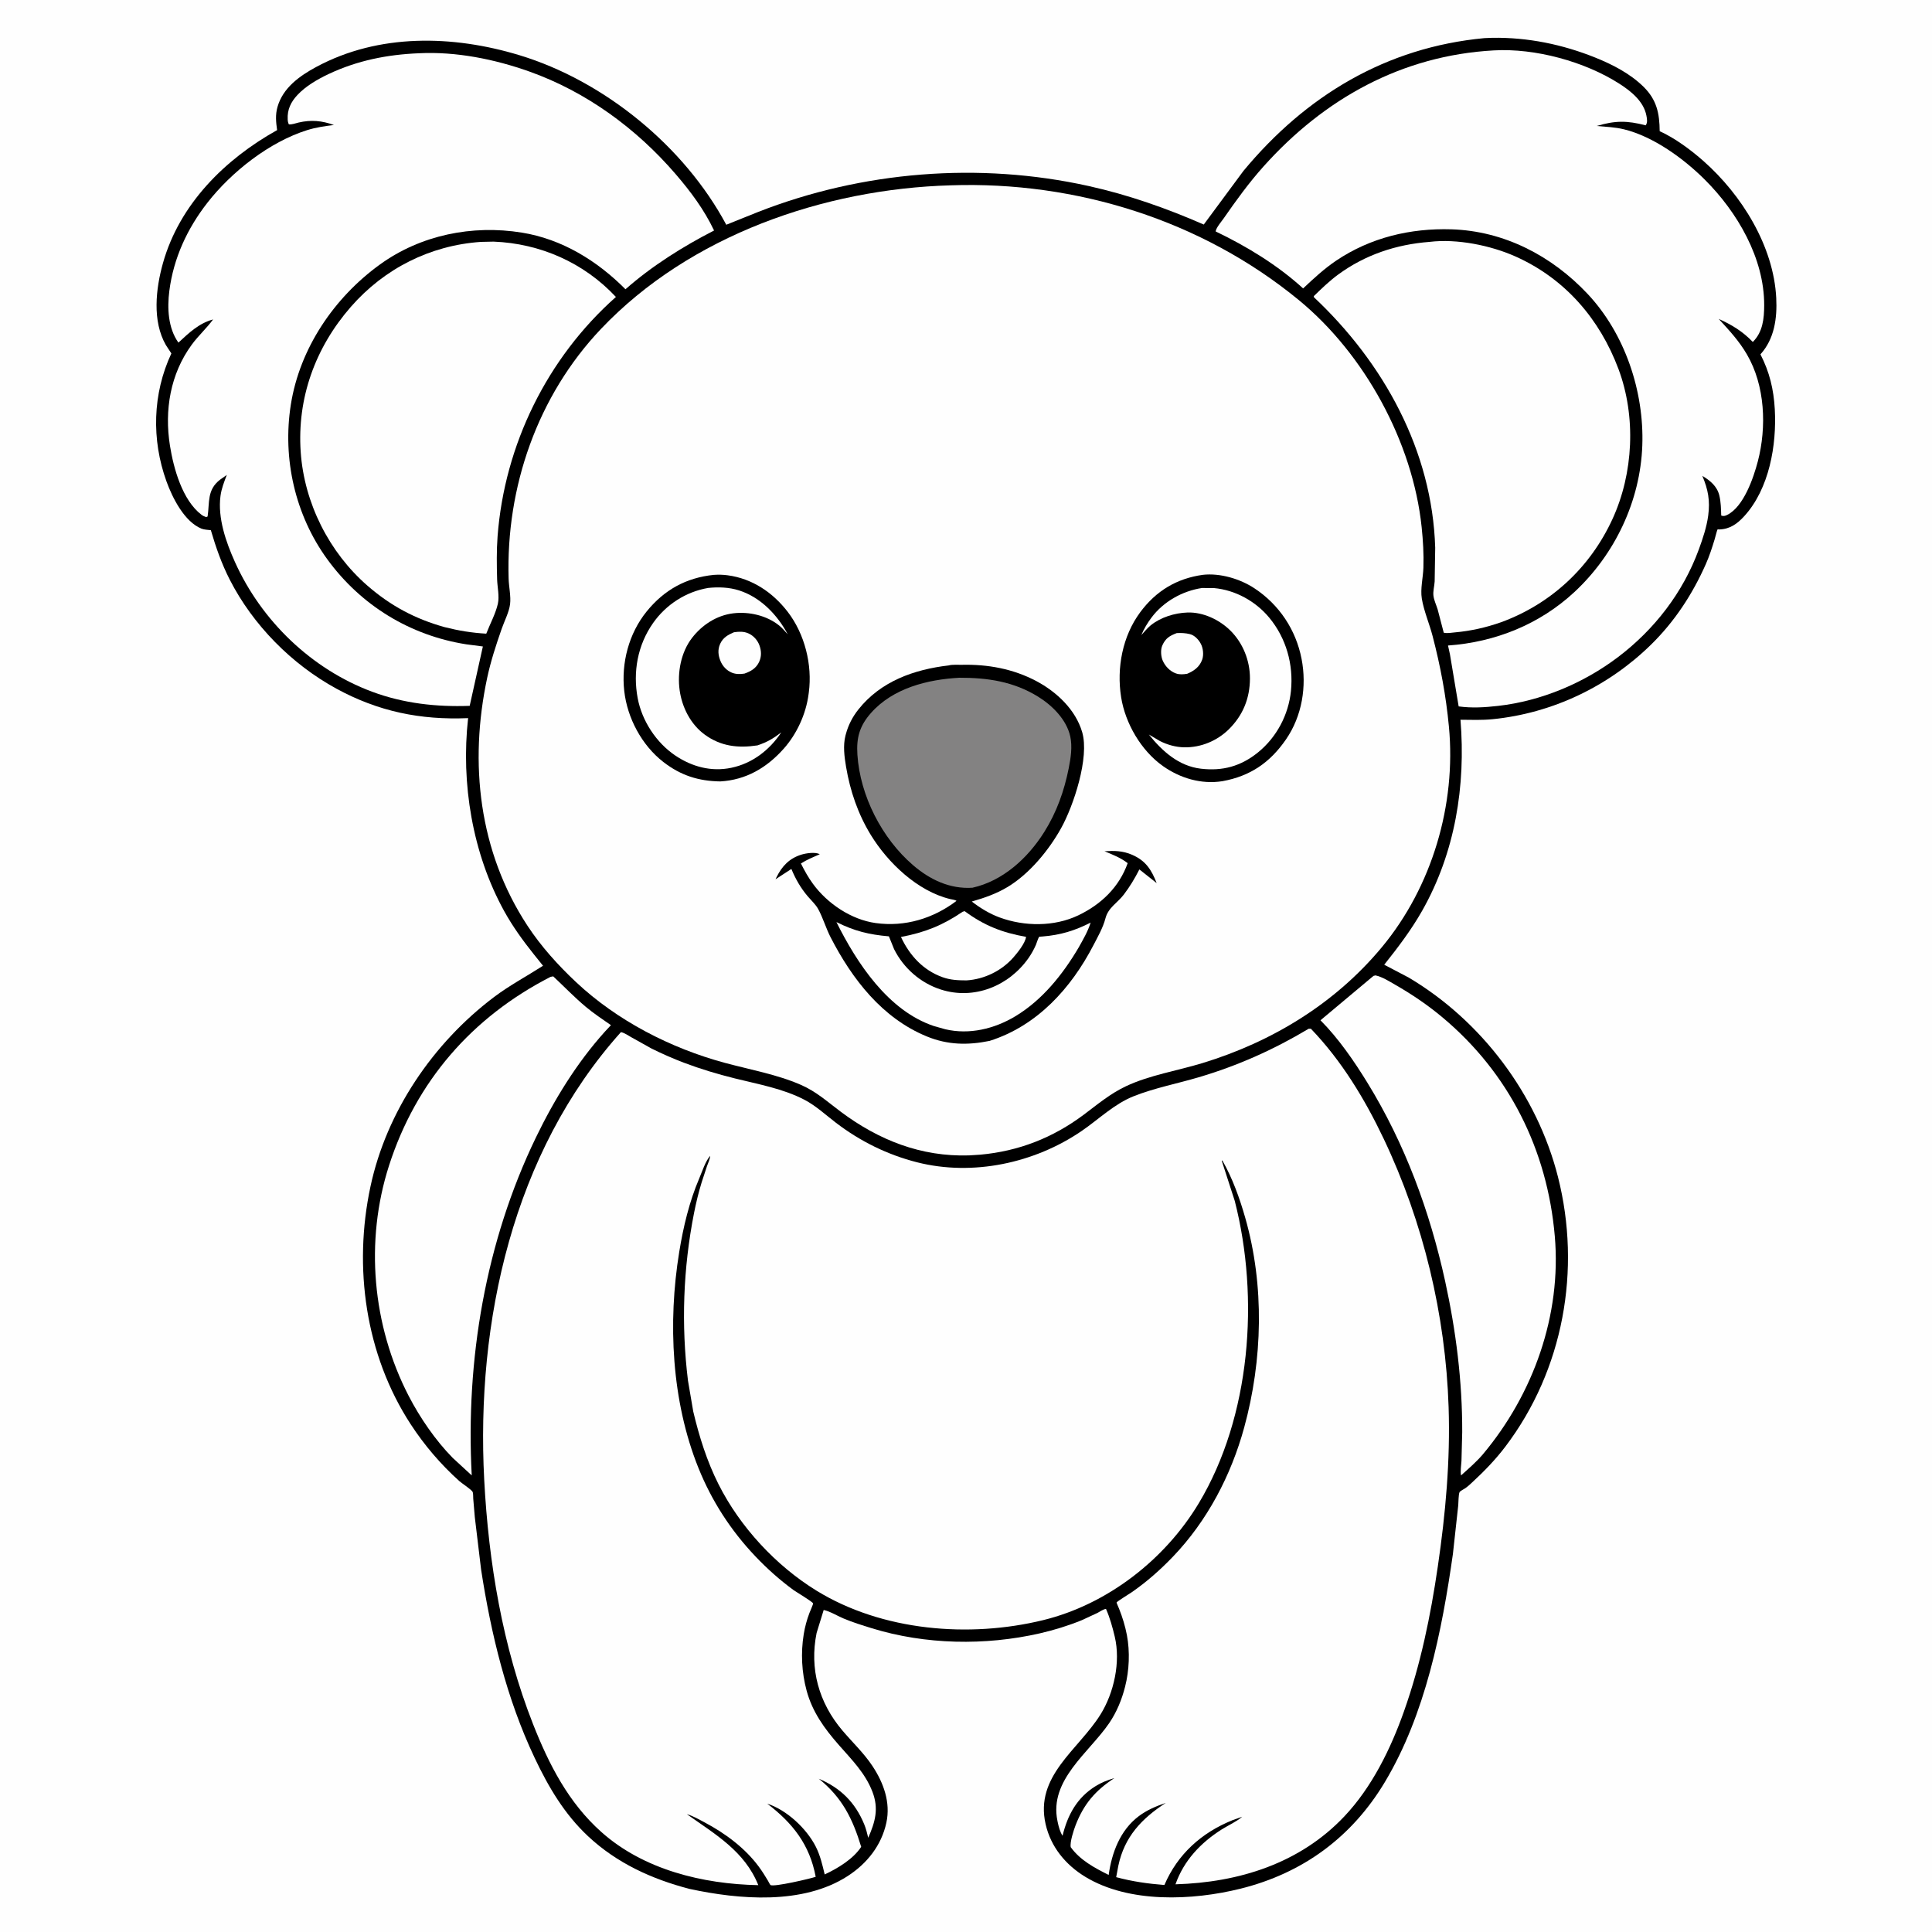
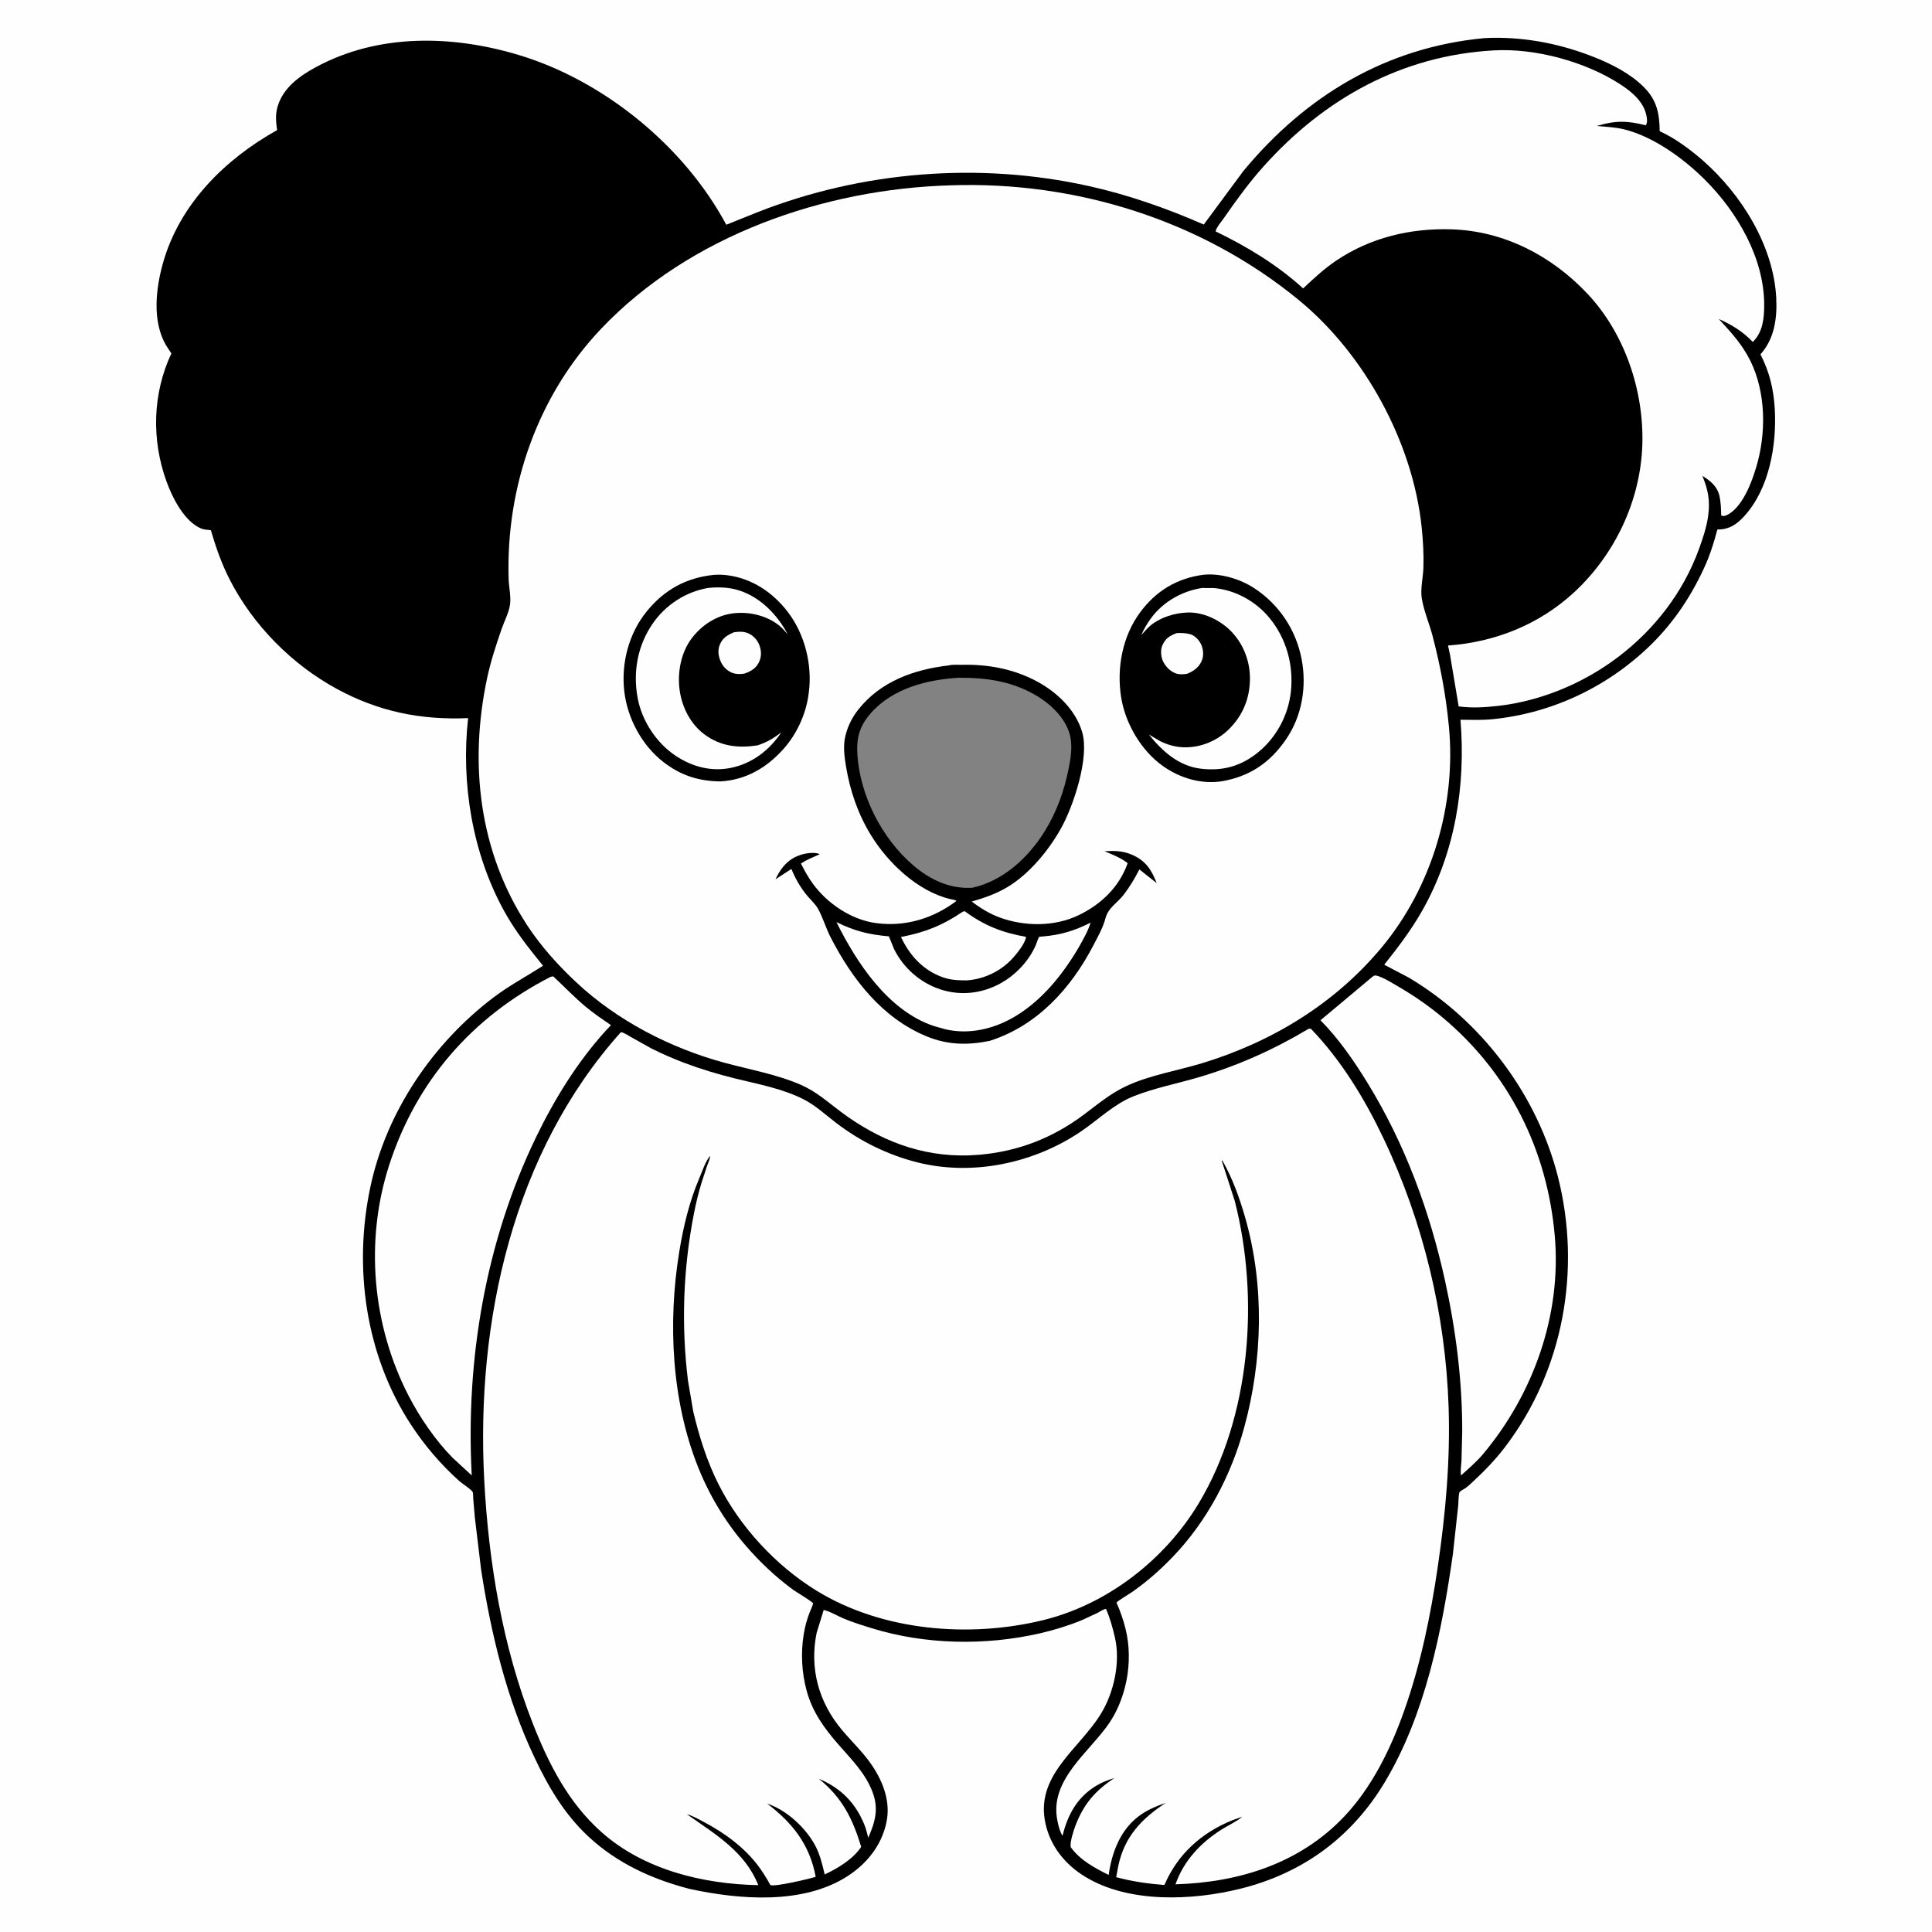
<svg xmlns="http://www.w3.org/2000/svg" version="1.1" style="display: block;" viewBox="0 0 2048 2048" width="1024" height="1024">
  <path transform="translate(0,0)" fill="rgb(254,254,254)" d="M -0 -0 L 2048 0 L 2048 2048 L -0 2048 L -0 -0 z" />
  <path transform="translate(0,0)" fill="rgb(0,0,0)" d="M 1573.55 40.414 L 1582.08 40.072 C 1619.63 39.529 1656.35 47.068 1691.16 61.082 C 1709.47 68.457 1728.2 78.092 1742.37 92.133 C 1756.24 105.875 1759.16 120.194 1759.34 139.069 C 1775.66 146.461 1792.54 159.021 1805.9 170.842 C 1846.33 206.6 1880.15 260.928 1882.89 315.911 C 1883.96 337.284 1881 359.232 1866.14 375.626 C 1875.77 394.295 1880.18 412.745 1881.35 433.748 C 1883.48 471.821 1875.51 518.119 1848.98 547.157 C 1841.5 555.351 1833.74 560.932 1822.33 561.255 C 1821.76 561.271 1821.08 560.966 1820.62 561.294 C 1820.28 561.527 1817.94 570.552 1817.65 571.511 C 1814.93 580.476 1812.05 589.392 1808.25 597.968 C 1794.13 629.863 1775.24 658.729 1750.3 683.216 C 1704.97 727.729 1645.5 756.08 1582.17 762.387 C 1570.94 763.506 1559.45 763.064 1548.17 762.967 C 1553.87 833.106 1542.53 903.764 1507.51 965.5 C 1495.97 985.837 1481.87 1004.41 1467.33 1022.65 L 1493.42 1036.34 C 1570.7 1082.28 1629.45 1160.47 1651.52 1247.59 C 1676.43 1345.95 1657.39 1452.14 1595.76 1533.46 C 1585.3 1547.27 1573.22 1559.73 1560.5 1571.46 C 1558.03 1573.75 1555.6 1576.06 1552.75 1577.89 C 1551.61 1578.62 1547.81 1580.63 1547.22 1581.71 C 1545.99 1583.96 1546.09 1592.79 1545.8 1595.71 L 1540.14 1647.31 C 1528.5 1729.15 1510.95 1817.31 1468.05 1889 C 1433.12 1947.38 1381.12 1985.66 1314.97 2002.09 C 1264.05 2014.74 1196.85 2017.69 1150.52 1989.55 C 1129.57 1976.82 1113.9 1957.85 1108.39 1933.68 C 1096.73 1882.59 1143.03 1855.04 1166.49 1817.55 C 1180.9 1794.52 1188.05 1761.71 1181.69 1734.96 C 1179.31 1724.94 1176.54 1714.89 1172.37 1705.46 C 1169.35 1705.95 1166.07 1708.35 1163.35 1709.77 L 1146.8 1717.44 C 1132.54 1723.27 1117.28 1727.99 1102.27 1731.42 C 1044.44 1744.64 980.795 1743.5 924 1725.96 C 914.027 1722.88 903.935 1719.74 894.304 1715.71 C 887.631 1712.92 880.099 1708.18 873.146 1706.64 L 865.637 1731 C 857.92 1768.92 867.99 1804.9 892.869 1834.27 C 903.495 1846.81 915.725 1858.31 924.834 1872.06 C 936.624 1889.85 944.242 1910.63 939.585 1932.13 C 934.362 1956.26 919.063 1975.47 898.508 1988.75 C 851.061 2019.4 783.564 2013.68 730.933 2002.32 C 691.003 1991.96 653.862 1974.97 623.5 1946.6 C 598.225 1922.99 581.306 1894.15 566.663 1863.23 C 537.025 1800.65 520.501 1731.98 509.983 1663.8 L 503.319 1608.23 L 501.657 1588.7 C 501.526 1587.07 501.679 1582.99 501.099 1581.63 C 500.029 1579.13 489.446 1572.31 486.914 1570.03 C 467.079 1552.17 449.891 1532.08 435.321 1509.72 C 387.237 1435.91 374.453 1343.22 392.698 1257.85 C 409.716 1178.21 459.02 1105.77 523.582 1057 C 540.163 1044.48 558.229 1034.92 575.631 1023.74 L 566.047 1011.81 C 554.379 997.185 543.512 982.225 534.453 965.814 C 500.778 904.805 488.482 830.249 496.219 761.245 C 445.809 763.384 401.121 754.301 356.576 729.997 C 309.223 704.161 268.129 662.592 243.542 614.451 C 234.938 597.605 228.813 580.152 223.515 562.035 C 220.488 561.646 216.383 561.519 213.583 560.388 C 195.44 553.06 182.725 527.604 176.492 510.373 C 160.445 466.011 161.699 417.294 181.655 374.639 L 175.911 365.903 C 161.191 340.393 165.142 305.994 172.746 278.903 C 190.283 216.425 238.476 168.737 293.747 137.929 C 292.546 129.333 291.736 121.796 294.179 113.256 C 299.954 93.078 317.553 80.501 335.117 71.023 C 401.478 35.214 480.083 37.122 550.584 58.504 C 640.524 85.781 725.441 155.178 769.885 238.247 L 803.507 224.733 C 914.075 181.418 1037.99 171.431 1154.01 197.193 C 1196.34 206.592 1236.35 220.699 1276.05 238.016 L 1318.06 181.225 C 1384.17 101.47 1469.41 50.146 1573.55 40.414 z" />
  <path transform="translate(0,0)" fill="rgb(254,254,254)" d="M 1455.93 1034.5 L 1458.06 1033.96 C 1465.28 1035.52 1472.47 1040.15 1478.81 1043.78 C 1496.43 1053.86 1513.16 1065.17 1528.74 1078.17 C 1599.59 1137.29 1640.24 1218.85 1648.15 1310.44 C 1655.38 1394.06 1625.36 1477.89 1571.91 1541.63 C 1564.92 1549.81 1556.75 1556.81 1548.77 1563.99 C 1547.86 1559.48 1548.98 1553.41 1549.21 1548.77 L 1550.01 1518.07 C 1550.16 1464.19 1543.39 1410.54 1531.87 1357.96 C 1515.7 1284.16 1489.34 1212.54 1449.7 1148.04 C 1435.49 1124.91 1418.99 1100.86 1399.76 1081.54 L 1455.93 1034.5 z" />
  <path transform="translate(0,0)" fill="rgb(254,254,254)" d="M 583.615 1035.5 L 586.444 1034.99 C 597.917 1045.72 608.813 1057.09 620.864 1067.2 C 629.293 1074.27 638.587 1080.43 647.616 1086.71 L 641.044 1093.77 C 611.271 1126.91 587.516 1165.64 568.163 1205.64 C 514.606 1316.36 493.513 1441.62 500.06 1564 L 479.767 1545.31 C 461.474 1526.64 445.136 1502.82 433.153 1479.61 C 394.679 1405.08 386.617 1315.76 412.366 1235.62 C 441.093 1146.22 500.404 1078.21 583.615 1035.5 z" />
-   <path transform="translate(0,0)" fill="rgb(254,254,254)" d="M 509.669 256.419 L 523.248 256.129 C 572.762 258.085 618.999 278.495 652.893 314.786 C 580.016 379.412 534.797 471.557 527.454 568.571 C 526.317 583.594 526.546 599.069 526.97 614.117 C 527.199 622.225 529.521 632.116 527.773 639.945 C 525.436 650.416 519.357 661.608 515.461 671.716 C 500.146 670.846 486.289 668.57 471.382 664.805 C 440.117 656.1 414.206 642.285 389.649 620.959 C 348.89 585.564 322.561 533.331 318.776 479.415 C 314.745 421.991 334.229 368.418 371.926 325.256 C 407.379 284.665 455.942 260.141 509.669 256.419 z" />
-   <path transform="translate(0,0)" fill="rgb(254,254,254)" d="M 1515.35 256.406 C 1544.38 252.843 1580.44 260.137 1606.98 272.095 C 1659.1 295.566 1695.79 338.129 1715.66 391.202 C 1734.45 441.417 1731.62 501.683 1709.26 550.282 C 1685.7 601.49 1644.14 640.183 1591.26 659.58 C 1575.35 665.185 1559.07 668.873 1542.25 670.359 C 1538.64 670.678 1533.94 671.608 1530.42 670.68 L 1523.98 646.042 C 1522.54 641.286 1520.13 636.453 1519.51 631.5 C 1518.91 626.725 1520.53 621.241 1520.8 616.376 L 1521.38 580.64 C 1518.26 477.616 1466.63 384.465 1392.74 315.005 L 1392.74 313.862 C 1400.92 305.93 1409.19 297.877 1418.39 291.126 C 1447.09 270.078 1480 259.093 1515.35 256.406 z" />
-   <path transform="translate(0,0)" fill="rgb(254,254,254)" d="M 444.331 56.442 C 483.37 54.495 524.308 62.736 560.938 75.753 C 621.432 97.251 674.566 136.133 716.277 184.641 C 732.244 203.21 746.4 222.201 756.947 244.359 C 723.874 261.287 690.92 282.047 663.024 306.621 C 633.045 276.441 595.736 253.419 553.118 246.564 C 500.714 238.134 446.067 249.015 402.668 280.422 C 354.131 315.547 317.671 369.301 308.278 429.028 C 299.282 486.228 312.814 546.012 346.994 592.922 C 382.563 641.737 434.62 673.6 494.218 682.994 L 511.867 685.288 L 497.889 748.226 C 462.511 749.524 427.778 745.672 394.406 733.241 C 330.222 709.332 277.059 658.03 249.023 595.696 C 239.554 574.644 230.638 549.164 233.729 525.765 C 234.765 517.918 237.604 510.812 240.411 503.468 L 233.326 508.449 C 219.275 519.207 222.299 532.526 220.072 547.5 L 218.5 548.127 C 216.641 547.476 215.136 546.865 213.555 545.657 C 193.26 530.159 183.998 496.486 180.156 472.416 C 174.155 434.825 180.537 396.363 203.295 365.33 C 210.223 355.882 218.974 348.053 225.881 338.619 C 210.862 342.667 200.239 352.917 189.132 363.196 C 178.118 347.761 177.146 326.598 179.515 308.248 C 183.985 273.623 198.455 242.328 219.887 214.866 C 245.478 182.075 285.637 150.492 325.528 137.972 C 334.929 135.021 344.196 133.698 353.966 132.505 C 341.249 127.867 329.786 126.836 316.5 129.905 C 313.069 130.698 309.755 132.139 306.19 131.816 C 305.327 129.895 305.08 128.693 304.969 126.54 C 304.432 116.162 308.309 108.178 315.266 100.709 C 324.031 91.3 336.671 84.002 348.195 78.551 C 378.778 64.085 410.693 57.794 444.331 56.442 z" />
  <path transform="translate(0,0)" fill="rgb(254,254,254)" d="M 1583.43 53.426 C 1627.28 50.875 1679.99 65.249 1716.8 88.88 C 1729 96.71 1742.47 107.557 1745.29 122.661 C 1745.95 126.201 1746.65 129.914 1744.5 132.859 C 1724.79 127.74 1712.21 127.681 1692.55 133.547 C 1702.33 134.457 1711.9 134.733 1721.5 137.086 C 1752.75 144.745 1784.77 168.106 1807.16 190.432 C 1841.6 224.779 1870.23 273.6 1870.12 323.526 C 1870.08 337.857 1868.62 352.007 1858.04 362.486 C 1847.4 351.393 1835.9 344.329 1821.92 338.07 C 1833.12 350.318 1843.28 361.093 1851.76 375.606 C 1871.12 408.71 1872.89 452.686 1863.35 489.141 C 1858.78 506.563 1848.42 537.027 1831 545.778 C 1828.63 546.97 1827.03 547.403 1824.56 546.5 C 1824.33 539.438 1824.24 532.145 1822.57 525.242 C 1820.17 515.358 1812.81 509.416 1804.54 504.439 C 1810.69 518.967 1812.87 530.667 1810.77 546.508 C 1809.17 558.596 1805 571.014 1800.82 582.426 C 1784.11 628.114 1753.71 667.409 1715.05 696.643 C 1678.57 724.231 1633.56 743.148 1588.01 748.281 C 1573.86 749.874 1560.41 750.733 1546.24 748.818 L 1537.04 693.808 L 1534.96 684.269 C 1584.9 680.753 1632.04 661.876 1668.93 627.595 C 1711.83 587.738 1738.81 531.038 1740.91 472.285 C 1742.96 414.92 1722.53 353.685 1682.88 311.5 C 1645.03 271.238 1594.44 244.805 1538.55 243.09 C 1495.18 241.759 1452.85 251.767 1416.5 276.224 C 1403.79 284.777 1392.47 295.249 1381.36 305.739 C 1354.25 281.025 1321.68 261.158 1288.64 245.33 C 1289.03 241.529 1294.94 234.667 1297.21 231.398 C 1310.37 212.45 1323.93 193.707 1339.34 176.5 C 1403.76 104.55 1485.94 58.837 1583.43 53.426 z" />
  <path transform="translate(0,0)" fill="rgb(254,254,254)" d="M 1387.28 1090.5 L 1389.6 1090.5 C 1422.08 1124.29 1446.74 1165.01 1466.78 1207.16 C 1508.77 1295.51 1532.41 1393.91 1535.59 1491.67 C 1537.44 1548.53 1532.36 1604.51 1524.12 1660.69 C 1516.45 1713.01 1505.97 1764.18 1488.26 1814.13 C 1474.16 1853.9 1454.3 1894.52 1425.04 1925.47 C 1377.85 1975.4 1313.16 1995.49 1246.06 1997.45 C 1254.86 1972.4 1272.64 1953.52 1294.83 1939.42 C 1301.97 1934.88 1310.38 1931.31 1316.78 1925.83 L 1306.62 1929.43 C 1273.76 1942.63 1248.25 1965.53 1234.33 1998.18 C 1216.73 1996.79 1200.27 1994.48 1183.2 1989.87 L 1185.48 1977.75 C 1191.96 1947.06 1210.19 1927.77 1235.78 1911.16 C 1225.54 1914.6 1215.8 1918.7 1207.11 1925.25 C 1187.36 1940.12 1178.53 1963.98 1175.24 1987.51 C 1160.25 1980 1145.1 1971.99 1135.04 1958.11 C 1133.89 1952.93 1138.23 1939.83 1140.19 1934.75 C 1148.92 1912.21 1161.14 1898.03 1181.31 1884.85 C 1174.3 1886.85 1167.55 1889.53 1161.34 1893.39 C 1141.62 1905.64 1131.7 1923.94 1126.36 1945.96 C 1123.74 1942.16 1122.17 1936.14 1121.23 1931.65 L 1120.9 1930 C 1112.05 1886.96 1154.33 1857.97 1175.69 1826.73 C 1183.75 1814.94 1189.1 1801.85 1192.62 1788.06 C 1197.07 1770.7 1197.9 1750.85 1194.55 1733.24 C 1192.74 1723.73 1189.87 1714.36 1186.29 1705.37 C 1186.04 1704.73 1183.52 1699.01 1183.61 1698.75 C 1183.97 1697.61 1197.57 1689.33 1200.18 1687.51 C 1215.87 1676.54 1229.96 1664.1 1243.22 1650.3 C 1279.76 1612.26 1305.01 1563.91 1318.88 1513.26 C 1338.49 1441.62 1340.52 1362.67 1320.02 1290.94 C 1314.08 1270.13 1306.48 1248.93 1295.72 1230.09 L 1295.12 1230.5 L 1308.92 1273.1 C 1335.19 1375.84 1325.91 1501.57 1270.76 1593.49 C 1234.91 1653.25 1173.89 1700.74 1105.82 1717.4 C 1027.43 1736.58 935.177 1728.98 865.543 1686.17 C 822.496 1659.71 784.44 1618.58 761.705 1573.46 C 749.36 1548.97 741.181 1522.83 734.866 1496.23 L 729.281 1463.5 C 722.011 1404.29 724.162 1344.51 735.685 1285.97 C 737.815 1275.15 740.474 1264.17 743.699 1253.62 L 749.469 1236.03 C 750.704 1232.6 752.601 1228.83 752.836 1225.2 C 747.766 1230.94 744.305 1241.94 741.278 1249.01 C 730.673 1273.81 724.348 1300.48 720.018 1327.03 C 707.814 1401.89 711.844 1485.22 740.334 1556 C 754.467 1591.11 774.571 1622.19 800.596 1649.64 C 813.019 1662.74 826.502 1674.77 841.06 1685.46 C 843.632 1687.35 861.289 1697.8 861.919 1699.69 C 862.139 1700.35 858.486 1708.66 858.08 1709.72 C 855.259 1717.09 853.253 1724.57 851.988 1732.36 C 848.766 1752.18 849.811 1772.73 855.041 1792.11 C 861.167 1814.82 873.917 1832.33 889.233 1849.79 C 902.977 1865.46 917.206 1879.55 924.844 1899.42 C 931.71 1917.29 927.77 1931.28 920.356 1948.13 C 919.203 1943.31 918.009 1938.48 916.127 1933.89 C 906.605 1910.66 890.985 1895.25 867.979 1885.53 C 892.878 1905.7 903.769 1927.8 912.91 1957.73 C 904.409 1970.7 887.988 1980.58 874.195 1986.98 C 871.877 1977.11 869.422 1966.75 864.827 1957.65 C 855.069 1938.32 833.994 1918.66 813.279 1911.93 C 840.316 1932.54 858.354 1955.48 864.666 1989.49 C 859.401 1991.37 820.332 2000.51 816.741 1998.22 C 816.268 1997.92 814.436 1994.26 814.016 1993.55 C 811.004 1988.48 807.862 1983.48 804.351 1978.73 C 789.641 1958.84 768.677 1943.34 746.964 1931.84 C 740.904 1928.64 734.679 1924.95 728.067 1923.1 C 758.318 1944.49 789.448 1962.42 803.839 1998.35 C 744.993 1997.22 682.239 1981.96 637.434 1941.97 C 602.554 1910.84 581.961 1870.54 565.06 1827.66 C 532.754 1745.69 517.904 1656.38 513.285 1568.66 C 504.457 1400.98 543.624 1221.85 658.214 1094.1 C 661.939 1094.82 665.858 1097.65 669.159 1099.49 L 690.736 1111.54 C 701.977 1117.1 713.63 1122.23 725.367 1126.67 C 742.936 1133.31 760.812 1138.64 779.024 1143.17 C 803.643 1149.31 830.123 1153.97 852.762 1165.81 C 864.837 1172.13 875.208 1181.82 885.986 1190.06 C 911.784 1209.8 940.69 1224.1 972.234 1232.1 C 1031.24 1247.06 1096.76 1232.98 1146.63 1198.86 C 1164.79 1186.43 1181.18 1170.17 1201.85 1162 C 1224.01 1153.25 1247.69 1148.73 1270.5 1142 C 1312.05 1129.74 1350.14 1112.7 1387.28 1090.5 z" />
  <path transform="translate(0,0)" fill="rgb(254,254,254)" d="M 1007.74 196.454 L 1007.78 196.445 C 1140.67 191.93 1273.85 233.503 1376.79 318.08 C 1446.67 375.495 1497.58 468.871 1507 558.71 C 1508.51 573.118 1509.35 587.403 1508.86 601.899 C 1508.51 612.368 1505.49 624.263 1507.19 634.574 C 1509.34 647.632 1515.25 661.299 1518.63 674.287 C 1526.96 706.255 1532.8 737.312 1535.91 770.229 C 1543.76 853.07 1517.99 940 1464.89 1004 C 1415.34 1063.71 1348.46 1104.43 1274.5 1126.97 C 1248.07 1135.02 1218.55 1139.68 1193.57 1151.45 C 1176.67 1159.42 1163.55 1170.62 1148.73 1181.7 C 1115.95 1206.19 1079.9 1220.26 1039.25 1224 L 1027.12 1224.77 C 976.393 1226.35 931.676 1208.65 891.5 1178.69 C 877.12 1167.97 865.6 1157.24 848.921 1149.96 C 823.658 1138.93 795.038 1133.86 768.482 1126.7 C 710.927 1111.18 654.301 1082.04 610.64 1041.09 C 591.546 1023.18 573.526 1003.21 559.133 981.29 C 507.576 902.76 497.105 808.974 516.454 718.438 C 520.237 700.736 525.88 683.573 531.83 666.498 C 534.623 658.484 539.637 648.881 540.693 640.5 C 541.745 632.164 539.426 622.092 539.166 613.544 C 536.211 516.326 569.775 419.551 637.112 348.616 C 731.111 249.593 873.48 200.265 1007.74 196.454 z" />
  <path transform="translate(0,0)" fill="rgb(0,0,0)" d="M 1275.04 609.346 C 1293.35 607.278 1314.53 613.584 1329.77 623.646 C 1356.01 640.975 1373.71 667.541 1379.72 698.43 C 1385.41 727.608 1380.22 759.081 1363.22 783.779 C 1346.27 808.417 1325.22 822.766 1295.83 828.094 C 1273.43 831.658 1250.96 824.952 1232.67 811.993 C 1209.64 795.675 1192.83 766.803 1188.44 739.069 C 1183.53 708.092 1189.84 674.307 1208.77 648.861 C 1225.59 626.261 1247.39 613.213 1275.04 609.346 z" />
  <path transform="translate(0,0)" fill="rgb(254,254,254)" d="M 1247.4 671.107 C 1252.05 670.855 1256.72 671.051 1261.27 672.182 C 1266.36 673.447 1270.59 678.008 1272.95 682.5 C 1275.42 687.188 1276.16 694.246 1274.35 699.288 C 1271.59 706.983 1265.67 711.2 1258.47 714.237 C 1254.42 714.87 1250.46 715.257 1246.5 713.85 C 1240.31 711.65 1235.28 706.386 1232.62 700.483 C 1230.59 695.976 1230.06 688.73 1232.13 684.135 C 1235.58 676.484 1239.87 673.961 1247.4 671.107 z" />
  <path transform="translate(0,0)" fill="rgb(254,254,254)" d="M 1274.13 623.308 L 1286.86 623.39 C 1309.41 625.384 1331.05 637.344 1345.44 654.725 C 1363.46 676.498 1371.25 704.361 1368.47 732.354 C 1365.95 757.626 1353.3 781.585 1333.5 797.607 C 1315.37 812.276 1296.07 817.563 1272.98 814.845 C 1249.47 812.076 1232.03 796.317 1217.85 778.627 L 1229.5 785.496 C 1237.52 789.557 1246.42 792.036 1255.42 792.192 C 1272.96 792.495 1290.14 785.385 1302.6 773.096 C 1317.63 758.278 1324.95 740.157 1325 719.105 C 1325.04 700.372 1317.62 681.635 1304.26 668.431 C 1292.62 656.93 1275.44 648.738 1258.83 649.29 C 1245.27 649.741 1230.38 654.301 1219.73 662.932 C 1216.06 665.902 1213.13 669.8 1209.86 673.198 C 1212.56 666.685 1216.31 660.447 1220.53 654.796 C 1233.25 637.731 1253.29 626.491 1274.13 623.308 z" />
  <path transform="translate(0,0)" fill="rgb(0,0,0)" d="M 756.584 609.399 C 761.573 609.065 766.316 609.163 771.27 609.818 C 797.315 613.257 819.147 627.961 835.017 648.585 C 853.084 672.063 861.28 704.78 857.369 734.074 L 857.105 736 C 854.385 756.867 844.674 778.119 830.626 793.829 C 812.627 813.957 790.797 826.76 763.564 828.346 C 740.442 828.006 721.574 822.015 703.111 807.683 C 680.299 789.973 664.942 761.117 661.734 732.543 C 658.395 702.795 666.568 671.452 685.548 648.098 C 704.146 625.213 727.336 612.422 756.584 609.399 z" />
  <path transform="translate(0,0)" fill="rgb(254,254,254)" d="M 778.039 670.218 C 783.162 669.44 788.375 669.228 793.223 671.356 C 798.653 673.74 802.96 678.488 805.002 684.04 C 807.183 689.967 807.368 696.031 804.624 701.814 C 801.459 708.487 795.893 711.664 789.178 714.037 C 784.648 714.747 779.983 714.822 775.676 713.01 C 770.245 710.726 765.987 706.184 763.764 700.75 C 761.254 694.615 760.621 688.701 763.401 682.5 C 766.364 675.89 771.729 672.909 778.039 670.218 z" />
  <path transform="translate(0,0)" fill="rgb(254,254,254)" d="M 750.638 623.247 C 761.563 622.107 772.865 622.502 783.387 625.841 C 806.125 633.058 824.121 651.767 835.036 672.411 C 832.16 669.172 829.243 665.712 825.857 662.999 C 812.629 652.398 793.95 648.134 777.34 650.137 C 759.814 652.25 744.305 662.327 733.612 676.159 C 721.843 691.382 717.857 712.86 720.452 731.648 C 722.949 749.725 732.017 767.711 746.946 778.654 C 764.14 791.256 782.509 793.209 802.934 790.143 C 813.215 786.705 819.558 782.96 828.22 776.34 C 815.719 795.15 797.472 809.283 775.092 813.913 C 753.985 818.28 733.646 812.828 716 801 C 695.72 787.408 680.47 764.131 675.971 740.105 C 670.749 712.218 675.879 683.858 692.253 660.5 C 706.007 640.881 727.032 627.292 750.638 623.247 z" />
  <path transform="translate(0,0)" fill="rgb(0,0,0)" d="M 1005.61 705.387 C 1009.38 704.306 1015.27 704.817 1019.36 704.719 C 1047.01 704.054 1073.98 708.947 1098.59 722 C 1120.1 733.405 1140.19 752.249 1147.18 776.177 C 1155 802.995 1138.1 854.013 1124.82 877.904 C 1111.85 901.247 1091.26 926.307 1068.08 940.259 C 1056.13 947.45 1043.47 951.809 1030.15 955.661 C 1038.98 962.519 1049.09 968.67 1059.62 972.534 C 1085.95 982.193 1117.51 982.51 1143.06 970.292 C 1167.31 958.7 1186.29 940.474 1195.39 914.973 C 1187.94 909.21 1179.44 905.946 1170.83 902.349 C 1181.46 901.726 1190.09 901.795 1200 906.072 C 1214.58 912.361 1220.6 922.025 1226.12 936.122 L 1207.78 921.619 C 1202.99 931.055 1197.63 940.008 1191.18 948.42 C 1184.37 957.297 1174.77 962.053 1171.81 973.526 C 1169.31 983.224 1163.78 992.905 1159.2 1001.75 C 1135.38 1047.68 1099.45 1087.42 1049.03 1103.38 C 1025.89 1108.11 1004.55 1107.74 982.46 1098.67 C 935.118 1079.23 903.35 1037.98 880.5 993.626 C 875.503 983.925 872.425 972.96 867.253 963.534 C 864.68 958.845 859.91 954.441 856.389 950.306 C 848.705 941.28 843.452 932.046 838.891 921.131 L 822.09 932.087 L 823.179 929.826 C 828.954 918.148 836.747 909.872 849.483 905.952 C 854.487 904.412 864.172 902.92 869.017 905.5 C 862.084 908.584 855.436 911.205 849.015 915.342 C 852.843 922.996 856.778 930.102 861.855 937.026 C 877.136 957.867 902.353 974.878 928.249 978.47 C 959.286 982.774 989.249 973.684 1013.95 954.978 C 1012.43 953.804 1009.24 953.53 1007.29 953.062 C 972.658 944.742 941.146 914.596 923.057 885.015 C 909.47 862.797 901.183 838.472 896.863 812.877 C 895.064 802.216 893.511 790.378 896.229 779.748 L 896.711 778 C 899.241 768.53 903.825 759.748 909.917 752.076 C 933.643 722.196 968.892 709.674 1005.61 705.387 z" />
  <path transform="translate(0,0)" fill="rgb(254,254,254)" d="M 1020.43 966.5 L 1022.56 965.857 C 1043.19 981.126 1062.54 988.693 1087.66 993.099 C 1086.85 999.755 1078.59 1009.96 1074.15 1015.01 C 1061.68 1029.17 1043.3 1038.11 1024.56 1039.25 C 1015.52 1039.2 1007.7 1038.95 999.096 1035.86 C 978.44 1028.42 964.222 1012.81 955.055 993.241 C 980.415 988.376 998.981 981.082 1020.43 966.5 z" />
  <path transform="translate(0,0)" fill="rgb(254,254,254)" d="M 886.66 977.462 C 905.85 986.986 921.1 990.718 942.278 992.567 L 947.779 1006.17 C 957.871 1026.32 975.743 1042.02 997.296 1048.93 C 1032.45 1060.22 1069.33 1045.35 1090.21 1015.67 C 1093.29 1011.28 1095.95 1006.5 1098.11 1001.59 C 1099.02 999.51 1100.34 994.531 1101.66 992.973 C 1101.67 992.96 1105.07 992.717 1105.26 992.702 C 1124.03 991.193 1139.39 986.567 1156.11 977.992 C 1153.27 987.204 1148.08 996.07 1143.38 1004.45 C 1126.6 1032.93 1104.97 1060.04 1076.28 1077.3 C 1054.12 1090.62 1027.56 1097.08 1002 1091.05 L 989.938 1087.64 C 941.485 1071.43 908.283 1020.93 886.66 977.462 z" />
  <path transform="translate(0,0)" fill="rgb(131,130,130)" d="M 1016.86 718.448 C 1046.94 718.327 1074.57 722.48 1100.54 738.566 C 1115.5 747.835 1130.57 762.816 1134.5 780.601 C 1136.9 791.468 1135.06 803.521 1132.91 814.294 C 1128.08 838.51 1120.11 861.031 1106.92 882 C 1089.57 909.572 1063.29 933.77 1030.85 941.031 C 1006.88 942.578 985.739 932.507 967.803 917.066 C 934.859 888.704 911.721 843.571 908.876 799.969 C 907.696 781.88 911.254 769.312 923.45 755.596 C 946.723 729.422 983.248 720.278 1016.86 718.448 z" />
</svg>